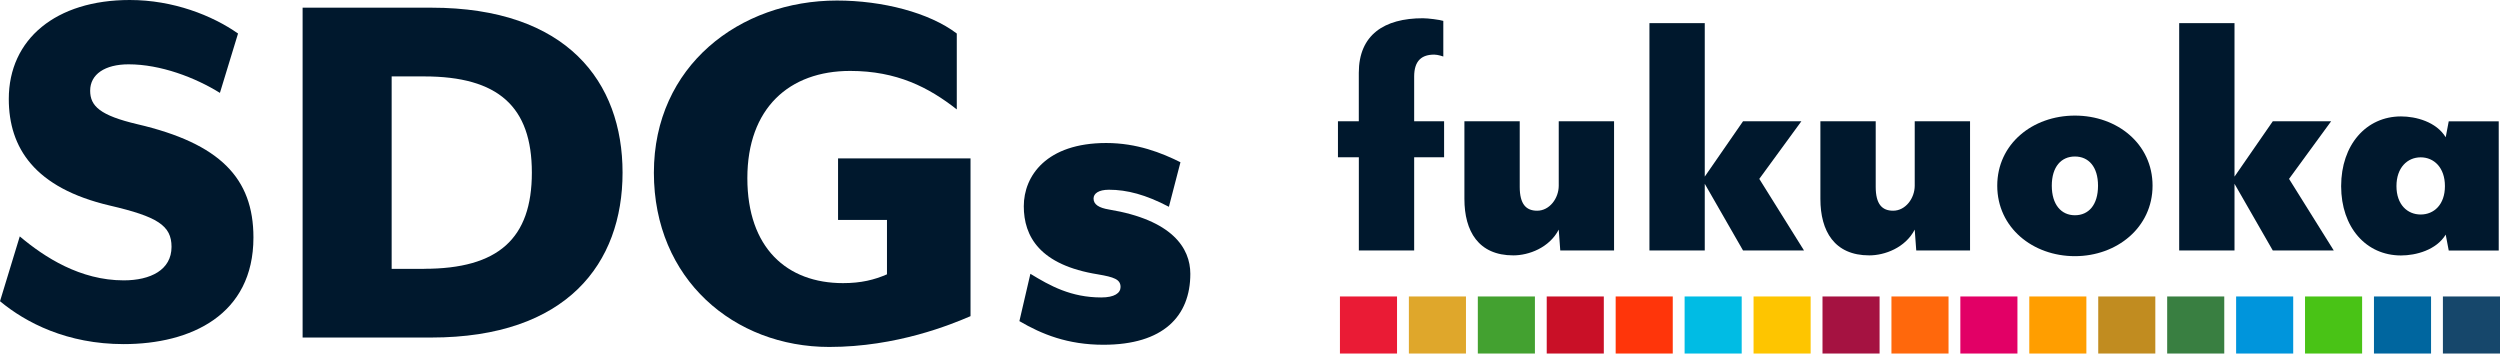
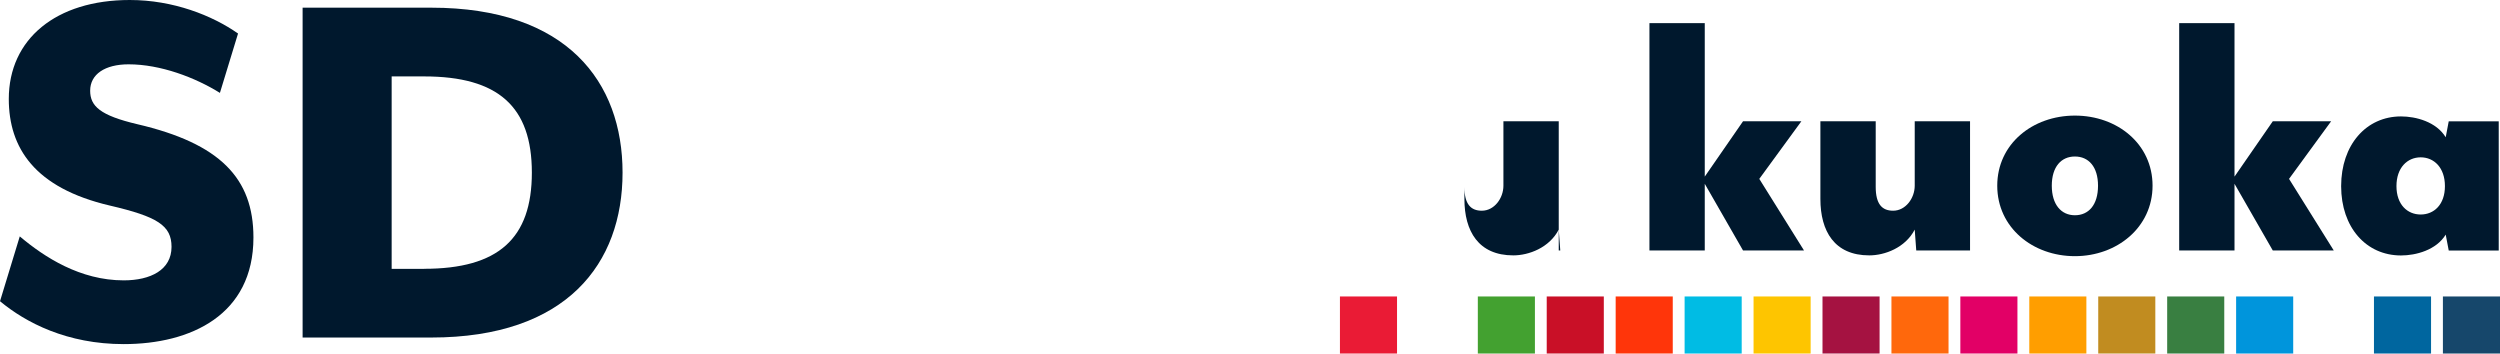
<svg xmlns="http://www.w3.org/2000/svg" id="a" viewBox="0 0 605.57 85.64">
  <defs>
    <style>.b{fill:#ff350a;}.c{fill:#ea1b35;}.d{fill:#00bce4;}.e{fill:#fec500;}.f{fill:#0095dc;}.g{fill:#43a130;}.h{fill:#ff9e00;}.i{fill:#ff680c;}.j{fill:#c91027;}.k{fill:#49c316;}.l{fill:#00669f;}.m{fill:#00182d;}.n{fill:#c18c20;}.o{fill:#16476b;}.p{fill:#397f41;}.q{fill:#e20066;}.r{fill:#a51241;}.s{fill:#dfa72b;}</style>
  </defs>
  <g>
    <path class="m" d="M0,72.97l4.79-15.71c5.99,5.06,14.65,10.65,25.17,10.65,6.52,0,11.59-2.53,11.59-8.12,0-5.19-3.46-7.32-14.91-9.99C8.39,45.54,2.13,35.82,2.13,23.97,2.13,9.45,13.58,0,31.43,0c10.52,0,19.97,3.73,26.23,8.12l-4.39,14.38c-5.99-3.73-14.38-6.92-22.11-6.92-5.73,0-9.32,2.4-9.32,6.39,0,3.73,2.4,5.99,11.45,8.12,19.97,4.66,28.1,13.05,28.1,27.43,0,18.78-15.18,25.83-31.43,25.83-13.72,0-23.7-5.19-29.96-10.39Z" />
    <path class="m" d="M73.3,1.86h31.16c32.89,0,46.34,17.98,46.34,39.95s-13.45,39.95-46.34,39.95h-31.16V1.86Zm29.43,63.25c17.98,0,26.1-7.32,26.1-23.3s-8.12-23.3-26.1-23.3h-7.86v46.61h7.86Z" />
-     <path class="m" d="M158.39,41.81C158.39,15.98,179.16,.13,202.73,.13c11.05,0,22.37,2.93,29.03,7.99V26.5c-6.79-5.33-14.51-9.32-25.83-9.32-14.78,0-24.9,9.06-24.9,25.97s9.59,25.43,23.17,25.43c4.39,0,7.59-.8,10.65-2.13v-13.18h-11.85v-14.91h32.09v38.22c-4.66,2-17.84,7.46-34.22,7.46-23.04,0-42.48-16.38-42.48-42.21Z" />
-     <path class="m" d="M246.93,77.77l2.66-11.45c4.79,2.93,9.85,5.73,17.18,5.73,3.2,0,4.66-1.07,4.66-2.53,0-1.86-1.6-2.4-5.46-3.06-14.12-2.26-17.98-9.19-17.98-16.51s5.46-15.31,19.97-15.31c7.46,0,13.45,2.4,17.98,4.66l-2.8,10.79c-5.59-2.93-10.12-4.13-14.52-4.13-2.53,0-3.73,.93-3.73,2.13,0,1.46,1.33,2.26,3.73,2.66,15.31,2.53,19.71,9.32,19.71,15.58,0,10.25-6.53,17.18-21.04,17.18-8.66,0-14.91-2.53-20.37-5.73Z" />
  </g>
  <g>
-     <path class="m" d="M329.14,38.1h-5.05v-8.72h5.05v-11.75c0-9.18,6.15-13.21,15.51-13.21,1.28,0,4.13,.37,4.96,.64V13.69s-1.29-.46-2.2-.46c-2.94,0-4.86,1.38-4.86,5.32v10.83h7.25v8.72h-7.25v22.57h-13.4v-22.57Z" />
-     <path class="m" d="M390.97,60.67h-13.03l-.37-5.05c-2.29,4.4-7.25,6.24-11.01,6.24-8.44,0-11.84-5.87-11.84-13.67V29.38h13.4v15.88c0,4.22,1.56,5.78,4.22,5.78,3.03,0,5.23-3.03,5.23-6.06v-15.6h13.4v31.29Z" />
+     <path class="m" d="M390.97,60.67h-13.03l-.37-5.05c-2.29,4.4-7.25,6.24-11.01,6.24-8.44,0-11.84-5.87-11.84-13.67V29.38v15.88c0,4.22,1.56,5.78,4.22,5.78,3.03,0,5.23-3.03,5.23-6.06v-15.6h13.4v31.29Z" />
    <path class="m" d="M399.54,5.61h13.4V42.78l9.27-13.4h14.13l-10.19,13.95,10.83,17.34h-14.77l-9.27-16.15v16.15h-13.4V5.61Z" />
    <path class="m" d="M477.2,60.67h-13.03l-.37-5.05c-2.29,4.4-7.25,6.24-11.01,6.24-8.44,0-11.84-5.87-11.84-13.67V29.38h13.4v15.88c0,4.22,1.56,5.78,4.22,5.78,3.03,0,5.23-3.03,5.23-6.06v-15.6h13.4v31.29Z" />
    <path class="m" d="M483.79,44.98c0-10.09,8.53-16.98,18.81-16.98s18.81,6.88,18.81,16.98-8.63,17.07-18.81,17.07-18.81-6.88-18.81-17.07Zm24.41,0c0-4.59-2.29-7.07-5.6-7.07s-5.6,2.48-5.6,7.07,2.29,7.16,5.6,7.16,5.6-2.48,5.6-7.16Z" />
    <path class="m" d="M527.86,5.61h13.4V42.78l9.27-13.4h14.13l-10.19,13.95,10.83,17.34h-14.77l-9.27-16.15v16.15h-13.4V5.61Z" />
    <path class="m" d="M592.42,33.24l.73-3.85h12.11v31.29h-12.11l-.73-3.85c-2.29,3.76-7.25,5.05-10.83,5.05-8.44,0-14.5-6.79-14.5-16.79s6.06-16.89,14.5-16.89c3.58,0,8.53,1.28,10.83,5.05Zm-11.93,11.84c0,4.5,2.66,6.88,5.87,6.88s5.87-2.39,5.87-6.88-2.66-6.97-5.87-6.97-5.87,2.48-5.87,6.97Z" />
  </g>
  <rect class="c" x="324.57" y="71.81" width="13.83" height="13.83" />
-   <rect class="s" x="341.27" y="71.81" width="13.83" height="13.83" />
  <rect class="g" x="357.97" y="71.81" width="13.83" height="13.83" />
  <rect class="j" x="374.66" y="71.81" width="13.83" height="13.83" />
  <rect class="b" x="391.36" y="71.81" width="13.83" height="13.83" />
  <rect class="d" x="408.06" y="71.81" width="13.83" height="13.83" />
  <rect class="e" x="424.76" y="71.81" width="13.83" height="13.83" />
  <rect class="r" x="441.46" y="71.81" width="13.83" height="13.83" />
  <rect class="i" x="458.16" y="71.81" width="13.83" height="13.83" />
  <rect class="q" x="474.85" y="71.81" width="13.83" height="13.83" />
  <rect class="h" x="491.55" y="71.81" width="13.83" height="13.83" />
  <rect class="n" x="508.25" y="71.81" width="13.83" height="13.83" />
  <rect class="p" x="524.95" y="71.81" width="13.83" height="13.83" />
  <rect class="f" x="541.65" y="71.81" width="13.83" height="13.83" />
-   <rect class="k" x="558.34" y="71.81" width="13.83" height="13.83" />
  <rect class="l" x="575.04" y="71.81" width="13.83" height="13.83" />
  <rect class="o" x="591.74" y="71.81" width="13.83" height="13.83" />
</svg>